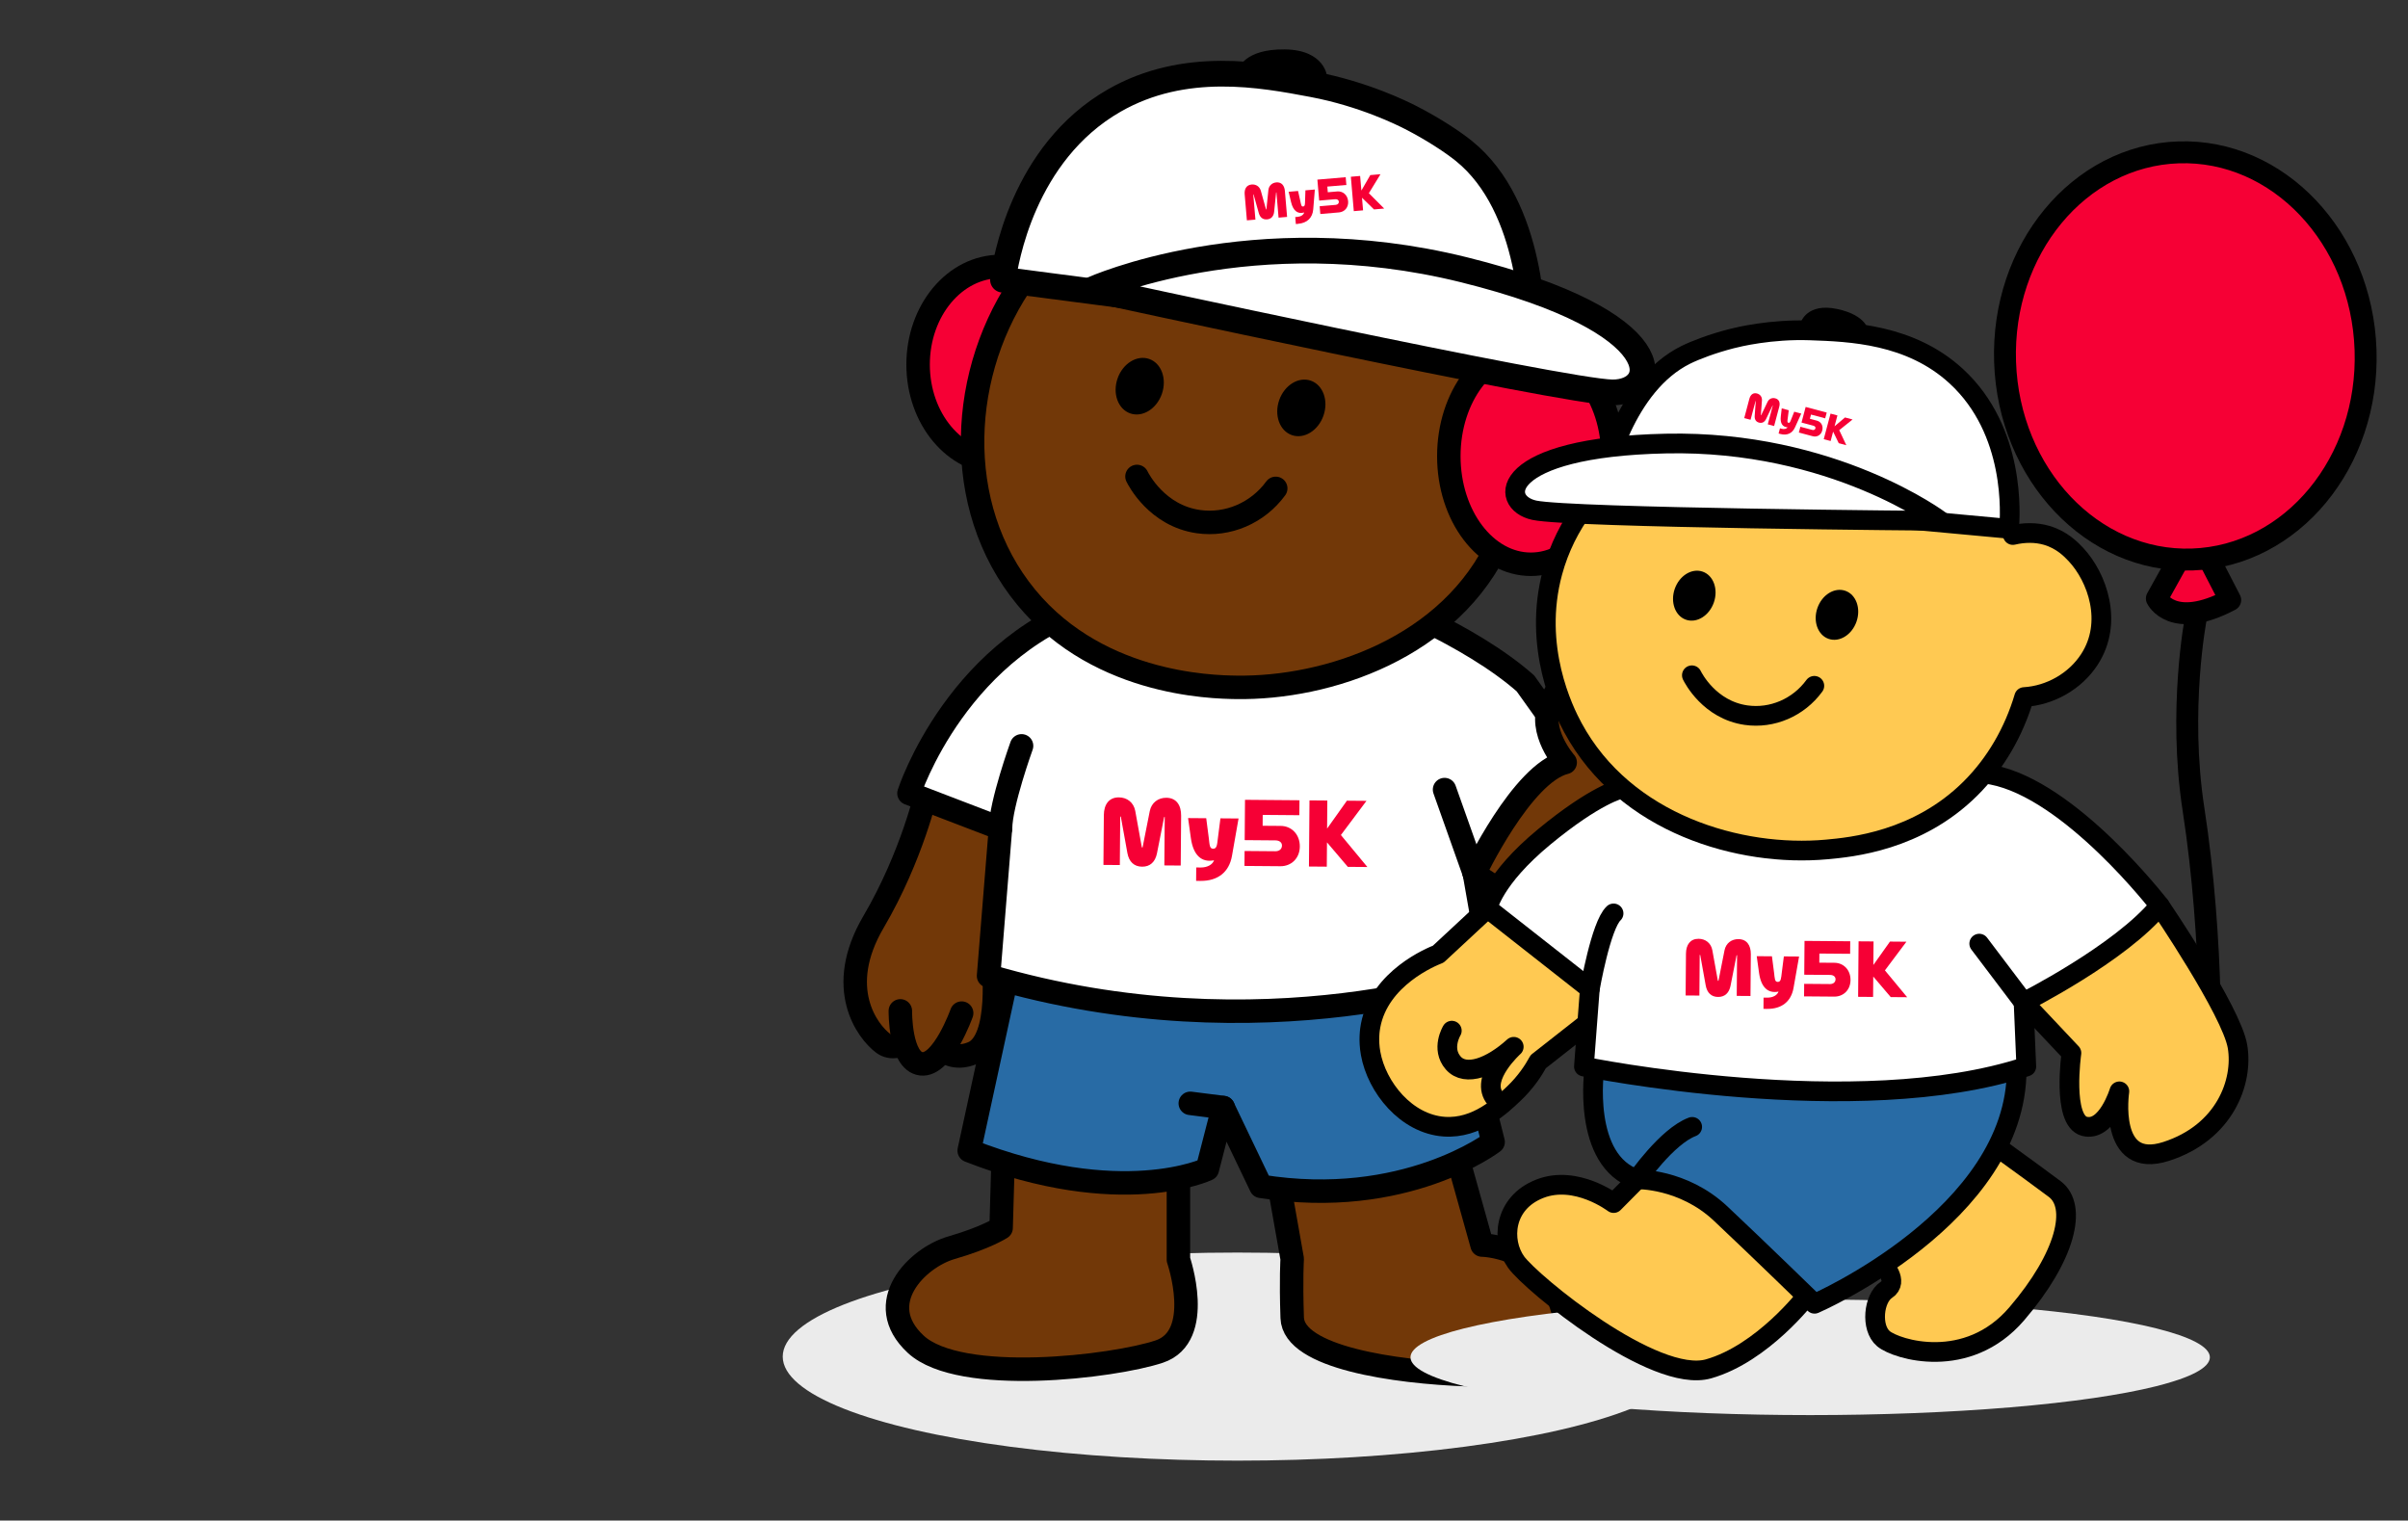
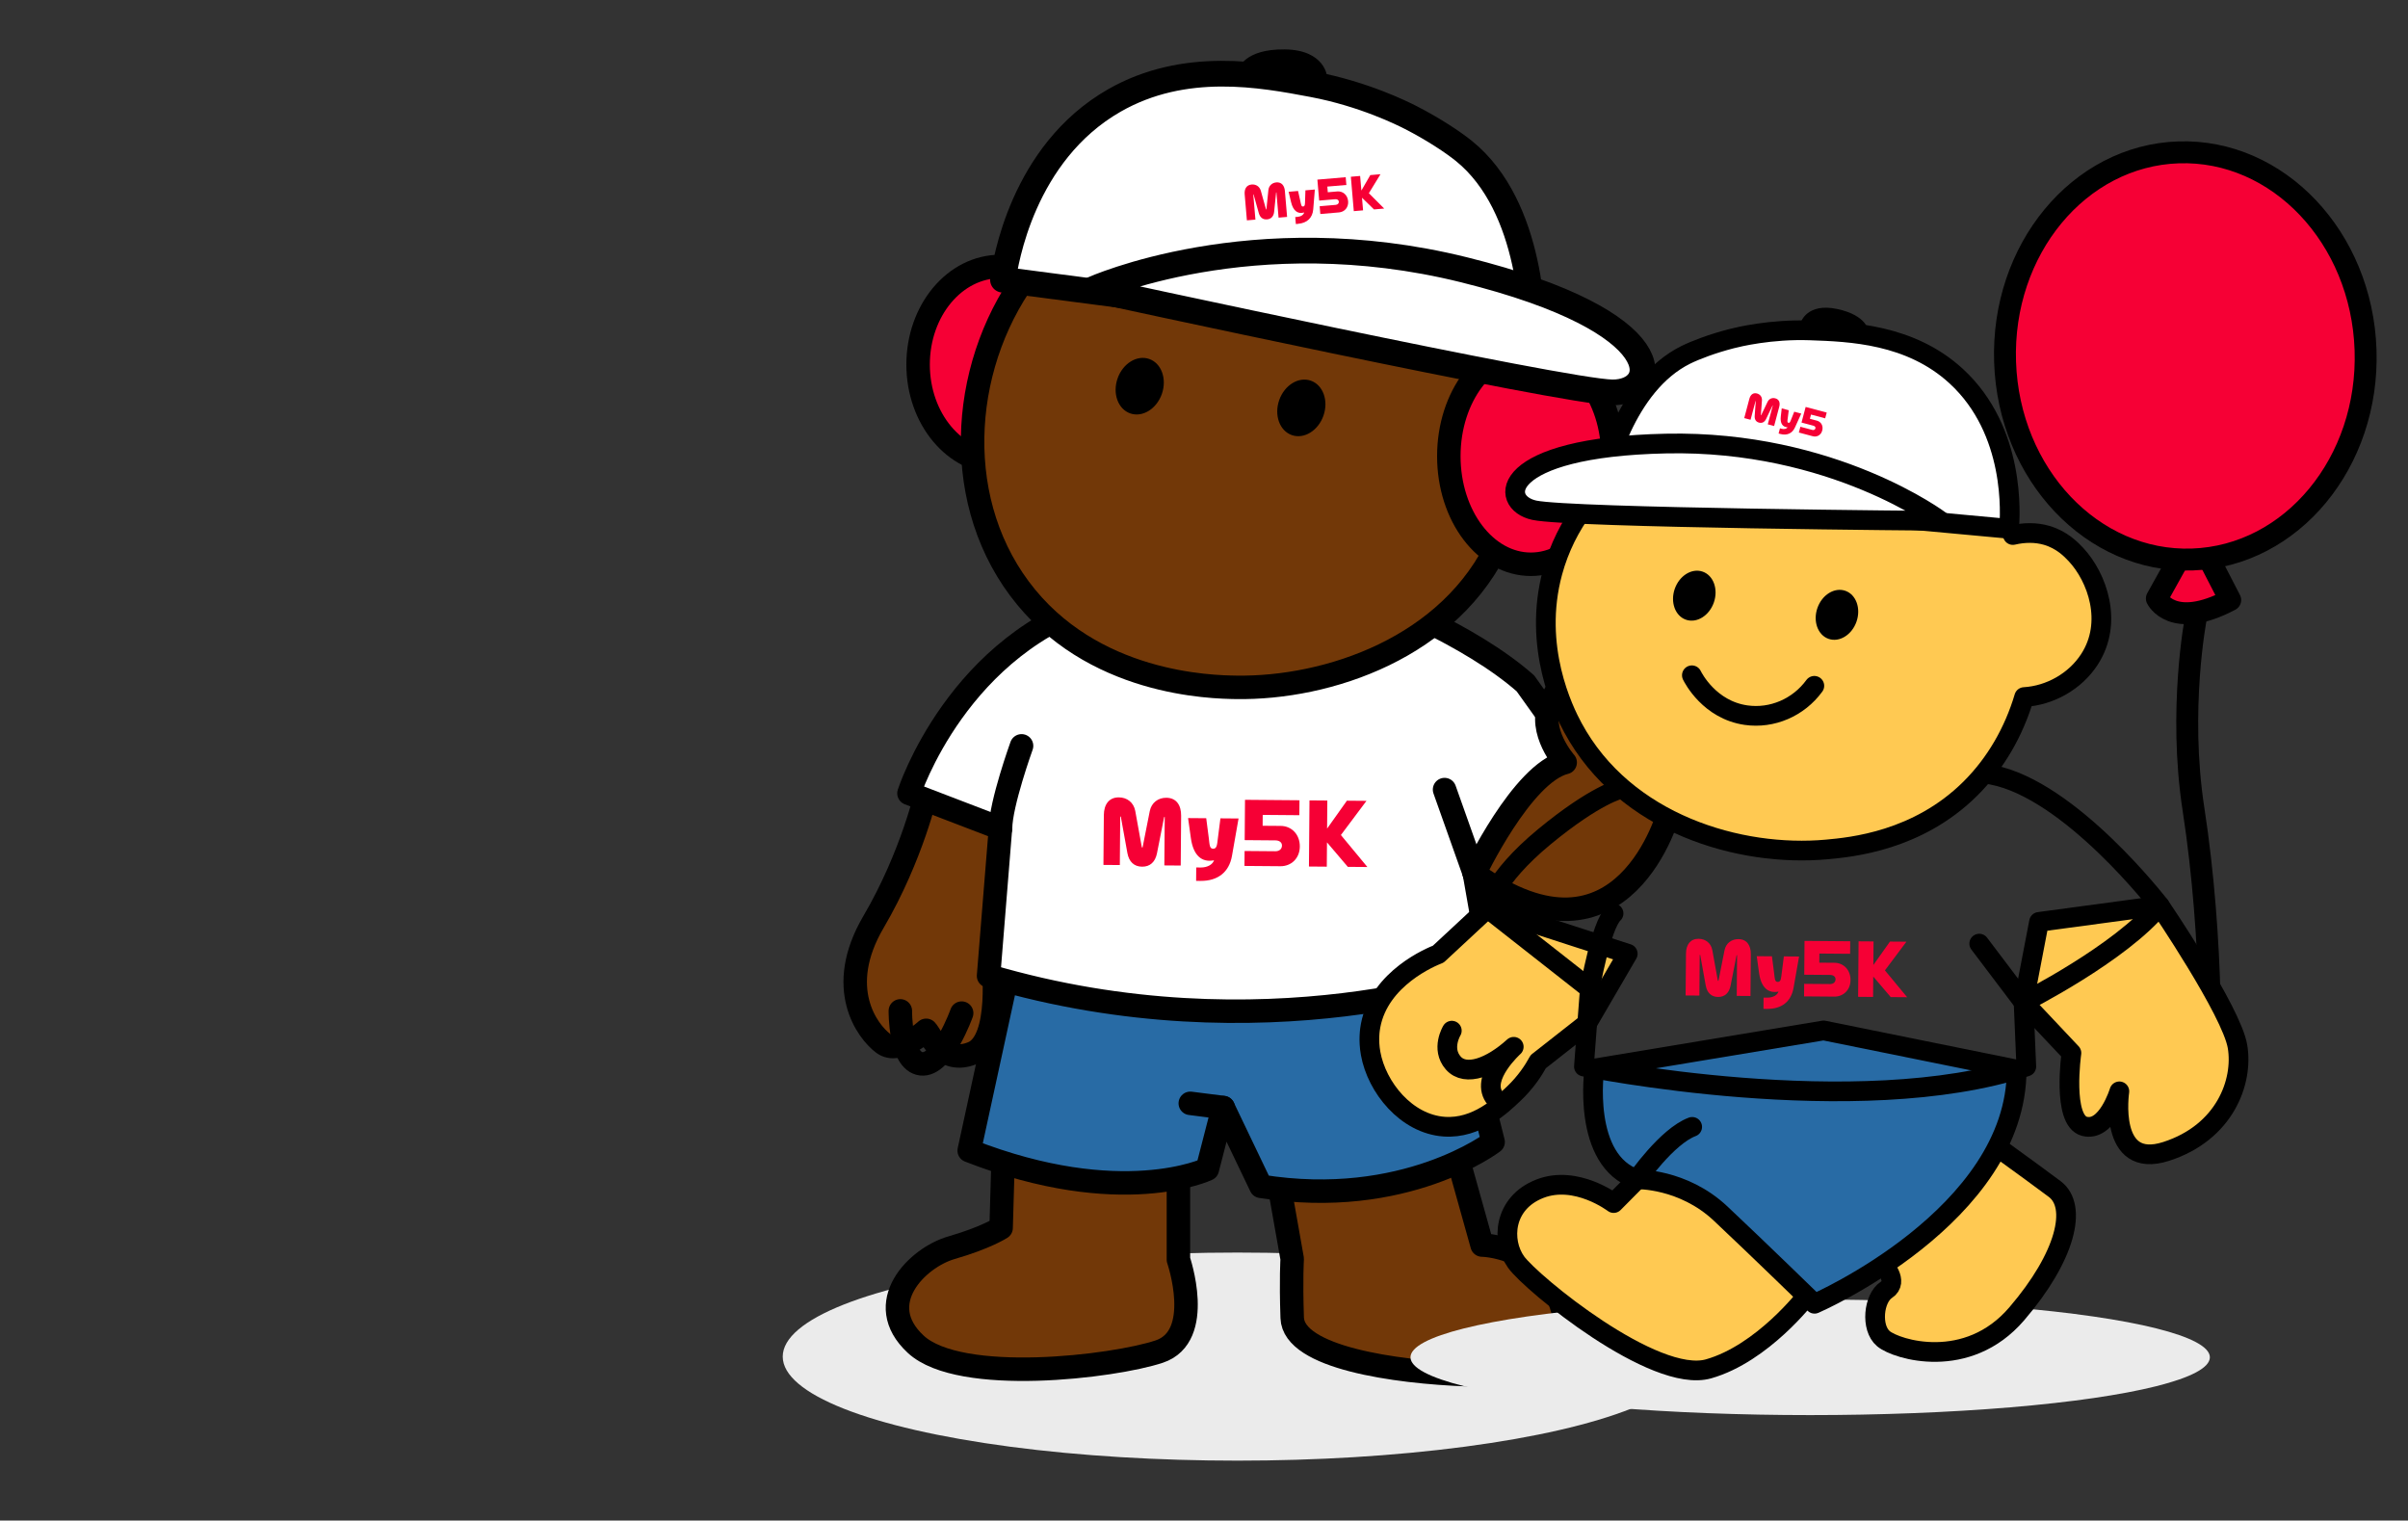
<svg xmlns="http://www.w3.org/2000/svg" width="331" height="209" viewBox="0 0 331 209" fill="none">
  <rect x="0" y="0" width="331" height="209" fill="#333333" stroke="none" />
  <g clip-path="url(#clip0_731_6549)">
    <ellipse cx="170.092" cy="186.464" rx="62.498" ry="14.3" fill="#EBEBEB" />
    <path d="M200.086 158.127L203.722 171.13C203.722 171.13 211.541 171.222 214.361 178.676C217.181 186.133 211.725 189.315 201.722 188.95C191.718 188.585 177.807 186.587 177.624 181.131C177.44 175.675 177.624 173.039 177.624 173.039L174.987 158.125H200.086V158.127Z" fill="#723808" stroke="black" stroke-width="3.227" stroke-linecap="round" stroke-linejoin="round" />
    <path d="M161.983 159.857V173.133C161.983 173.133 165.619 183.68 159.347 185.772C153.071 187.865 131.977 190.409 125.883 184.772C119.792 179.135 126.064 172.859 130.793 171.497C135.522 170.134 137.612 168.769 137.612 168.769L137.977 156.129L161.983 159.857Z" fill="#723808" stroke="black" stroke-width="3.227" stroke-linecap="round" stroke-linejoin="round" />
    <path d="M127.398 108.67L133.157 107.883L138.129 114.975L136.493 132.07C136.493 132.07 137.826 143.042 133.705 144.74C129.582 146.438 127.917 142.225 127.311 141.617C127.311 141.617 123.583 145.043 121.401 143.404C119.219 141.768 114.733 135.808 120.068 126.723C125.402 117.641 127.403 108.667 127.403 108.667L127.398 108.67Z" fill="#723808" stroke="black" stroke-width="3.227" stroke-linecap="round" stroke-linejoin="round" />
-     <path d="M123.76 138.945C123.76 138.945 123.673 145.856 126.627 146.221C129.581 146.586 132.188 139.251 132.188 139.251" fill="#723808" />
    <path d="M123.76 138.945C123.76 138.945 123.673 145.856 126.627 146.221C129.581 146.586 132.188 139.251 132.188 139.251" stroke="black" stroke-width="3.227" stroke-linecap="round" stroke-linejoin="round" />
    <path d="M199.794 135.279L205.242 156.967C205.242 156.967 193.149 166.243 173.325 163.059L168.142 152.238L165.96 160.695C165.96 160.695 154.139 166.333 133.224 158.149L138.973 131.688L196.512 132.052L199.794 135.279Z" fill="#286BA5" stroke="black" stroke-width="3.227" stroke-linecap="round" stroke-linejoin="round" />
    <path d="M168.141 152.228L163.615 151.652" stroke="black" stroke-width="3.227" stroke-linecap="round" stroke-linejoin="round" />
    <path d="M209.692 93.945L217.422 104.765L202.667 120.073L205.055 133.681C205.055 133.681 173.836 145.32 135.886 134.135L137.522 113.857L124.945 109.037C124.945 109.037 131.674 88.124 152.225 82.394C172.776 76.665 188.598 82.029 188.598 82.029C188.598 82.029 201.873 87.031 209.695 93.942L209.692 93.945Z" fill="white" stroke="black" stroke-width="3.227" stroke-linecap="round" stroke-linejoin="round" />
    <path d="M140.422 102.516C140.422 102.516 137.552 110.471 137.532 113.862L140.422 102.516Z" fill="white" />
    <path d="M140.422 102.516C140.422 102.516 137.552 110.471 137.532 113.862" stroke="black" stroke-width="3.227" stroke-linecap="round" stroke-linejoin="round" />
    <path d="M198.566 108.527C198.566 108.527 202.034 118.268 202.664 120.067L198.566 108.527Z" fill="white" />
    <path d="M198.566 108.527C198.566 108.527 202.034 118.268 202.664 120.067" stroke="black" stroke-width="3.227" stroke-linecap="round" stroke-linejoin="round" />
    <path d="M202.66 120.078C202.66 120.078 209.208 106.257 215.148 104.802C215.148 104.802 211.328 100.498 213.088 96.678C214.845 92.858 216.908 91.949 218.422 88.494C219.937 85.038 224 74.186 227.515 74.854C231.03 75.522 230.668 80.067 229.273 84.13C227.877 88.191 229.332 86.677 230.727 85.16C232.122 83.644 235.818 79.885 238.003 81.34C240.185 82.794 237.216 88.494 235.215 90.311L233.214 92.13C233.214 92.13 237.275 91.403 238.368 95.343C239.46 99.282 240.306 110.194 229.456 111.467C229.456 111.467 223.273 134.868 202.662 120.076L202.66 120.078Z" fill="#723808" stroke="black" stroke-width="3.227" stroke-linecap="round" stroke-linejoin="round" />
    <path d="M235.852 100.273C235.852 100.273 232.821 104.476 229.83 102.455C226.838 100.435 228.415 94.495 233.225 92.129" stroke="black" stroke-width="3.227" stroke-linecap="round" stroke-linejoin="round" />
    <path d="M217.917 94.344C217.917 94.344 220.655 91.181 224.051 91.707C227.446 92.234 229.507 93.425 229.122 96.143C228.737 98.861 225.344 100.395 222.959 99.266" stroke="black" stroke-width="3.227" stroke-linecap="round" stroke-linejoin="round" />
    <path d="M137.477 63.593C131.249 63.593 126.2 57.556 126.2 50.109C126.2 42.662 131.249 36.625 137.477 36.625C143.705 36.625 148.754 42.662 148.754 50.109C148.754 57.556 143.705 63.593 137.477 63.593Z" fill="#F60035" stroke="black" stroke-width="3.227" stroke-linecap="round" stroke-linejoin="round" />
    <path d="M206.139 74.341C199.467 89.061 182.47 94.671 169.923 94.475C166.651 94.425 149.995 94.165 140.113 80.877C130.496 67.947 132.182 49.248 141.813 36.948C153.711 21.752 172.688 22.764 173.584 22.829C190.754 24.04 203.404 37.33 207.316 51.07C208.169 54.071 210.835 63.983 206.139 74.341Z" fill="#723808" stroke="black" stroke-width="3.227" stroke-linecap="round" stroke-linejoin="round" />
    <path d="M140.065 38.738C147.323 27.012 163.135 22.172 176.758 24.108C190.214 26.022 201.365 35.71 205.168 48.791C205.401 49.591 206.131 50.11 206.923 50.11C207.091 50.11 207.263 50.085 207.434 50.035C208.404 49.752 212.532 48.739 212.252 47.769C208.049 33.309 193.136 21.797 178.26 19.682C163.2 17.54 143.922 23.797 138.933 37.246L140.065 38.736V38.738Z" fill="#F60035" stroke="black" stroke-width="3.227" stroke-linecap="round" stroke-linejoin="round" />
    <path d="M210.43 77.557C204.202 77.557 199.153 70.905 199.153 62.7C199.153 54.495 204.202 47.844 210.43 47.844C216.658 47.844 221.707 54.495 221.707 62.7C221.707 70.905 216.658 77.557 210.43 77.557Z" fill="#F60035" stroke="black" stroke-width="3.227" stroke-linecap="round" stroke-linejoin="round" />
    <path d="M177.577 59.806C175.895 59.221 175.115 57.071 175.834 55.005C176.553 52.938 178.499 51.738 180.181 52.323C181.863 52.908 182.644 55.058 181.924 57.124C181.205 59.191 179.259 60.391 177.577 59.806Z" fill="black" />
    <path d="M155.362 56.822C153.68 56.236 152.9 54.087 153.619 52.02C154.338 49.954 156.285 48.753 157.966 49.339C159.648 49.924 160.429 52.074 159.709 54.14C158.99 56.206 157.044 57.407 155.362 56.822Z" fill="black" />
-     <path d="M175.359 67.127C172.887 70.51 168.786 72.277 164.718 71.694C159.038 70.877 156.499 65.918 156.288 65.488" stroke="black" stroke-width="3.227" stroke-linecap="round" stroke-linejoin="round" />
    <path d="M182.378 119.122L179.926 119.102L180 110.012L182.453 110.032L182.42 113.889L185.144 110.054L187.834 110.076L184.317 114.773L187.958 119.169L185.268 119.147L182.406 115.783L182.378 119.122Z" fill="#F60035" />
    <path d="M178.624 109.996L178.606 112.048L173.572 112.006L173.56 113.501L176.052 113.52C177.516 113.533 178.683 114.667 178.671 116.353C178.658 117.999 177.472 119.073 176.007 119.061L171.062 119.021L171.08 116.968L175.315 117.003C175.853 117.008 176.213 116.69 176.218 116.224C176.221 115.794 175.866 115.514 175.327 115.509L171.092 115.474L171.137 109.934L178.621 109.996H178.624Z" fill="#F60035" />
    <path d="M165.025 121.081L164.417 121.076L164.432 119.232L165.04 119.237C165.946 119.244 166.669 118.852 166.882 118.246C165.214 118.582 164.037 117.616 163.697 115.211L163.312 112.445L165.805 112.465L166.152 115.139C166.274 116.107 166.249 116.655 166.758 116.658C167.297 116.663 167.302 116.055 167.418 115.139L167.758 112.48L170.25 112.5L169.342 117.656C168.945 119.885 167.391 121.099 165.028 121.079L165.025 121.081Z" fill="#F60035" />
    <path d="M151.676 118.879L151.733 112.033C151.745 110.558 152.45 109.588 153.806 109.598C154.913 109.608 155.834 110.283 156.052 111.469L156.958 116.481H157.057L158.045 111.487C158.284 110.303 159.217 109.642 160.324 109.652C161.679 109.662 162.369 110.645 162.357 112.122L162.3 118.968L160.049 118.951L160.103 112.293H160.024L159.036 117.288C158.797 118.472 158.092 119.135 156.988 119.125C155.883 119.115 155.188 118.442 154.97 117.253L154.064 112.241H153.984L153.93 118.899L151.678 118.881L151.676 118.879Z" fill="#F60035" />
    <path d="M137.865 38.45C138.191 36.119 140.527 21.067 153.146 13.828C162.835 8.27 173.435 10.269 180.448 11.591C187.484 12.917 192.849 15.609 193.917 16.154C196.998 17.73 199.742 19.546 201.251 20.77C210.723 28.451 210.811 44.596 210.772 47.956L137.865 38.45Z" fill="white" />
    <path d="M137.865 38.45C138.191 36.119 140.527 21.067 153.146 13.828C162.835 8.27 173.435 10.269 180.448 11.591C187.484 12.917 192.849 15.609 193.917 16.154C196.998 17.73 199.742 19.546 201.251 20.77C210.723 28.451 210.811 44.596 210.772 47.956L137.865 38.45Z" stroke="black" stroke-width="3.532" stroke-linecap="round" stroke-linejoin="round" />
    <path d="M150.193 39.77C150.193 39.77 172.119 29.864 201.212 37.075C230.304 44.285 228.285 54.014 221.617 53.934C214.951 53.854 150.193 39.77 150.193 39.77Z" fill="white" />
    <path d="M150.193 39.77C150.193 39.77 172.119 29.864 201.212 37.075C230.304 44.285 228.285 54.014 221.617 53.934C214.951 53.854 150.193 39.77 150.193 39.77Z" stroke="black" stroke-width="3.532" stroke-linecap="round" stroke-linejoin="round" />
    <path d="M182.422 10.521C182.422 10.521 182.137 6.856 176.593 6.79C171.048 6.726 170.279 9.426 170.279 9.426L182.423 10.519L182.422 10.521Z" fill="black" />
    <path d="M187.366 28.912L186.091 29.022L185.686 24.294L186.961 24.184L187.133 26.191L188.36 24.066L189.761 23.945L188.162 26.557L190.268 28.663L188.868 28.784L187.216 27.176L187.366 28.912Z" fill="#F60035" />
    <path d="M184.978 24.356L185.069 25.424L182.451 25.646L182.517 26.425L183.813 26.313C184.575 26.249 185.235 26.781 185.312 27.657C185.385 28.512 184.823 29.128 184.06 29.195L181.49 29.414L181.399 28.347L183.602 28.159C183.881 28.135 184.055 27.954 184.035 27.711C184.016 27.488 183.817 27.36 183.535 27.383L181.332 27.571L181.085 24.689L184.978 24.356Z" fill="#F60035" />
    <path d="M178.444 30.767L178.126 30.794L178.044 29.834L178.361 29.807C178.832 29.766 179.189 29.527 179.27 29.201C178.42 29.457 177.76 29.012 177.467 27.778L177.133 26.36L178.428 26.249L178.737 27.622C178.849 28.118 178.861 28.405 179.125 28.381C179.404 28.358 179.377 28.04 179.394 27.559L179.441 26.161L180.737 26.05L180.515 28.773C180.418 29.951 179.668 30.658 178.44 30.761L178.444 30.767Z" fill="#F60035" />
    <path d="M171.397 30.287L171.093 26.727C171.027 25.959 171.347 25.421 172.053 25.361C172.629 25.312 173.139 25.619 173.312 26.224L174.027 28.783L174.078 28.779L174.349 26.135C174.414 25.509 174.868 25.12 175.442 25.07C176.145 25.011 176.553 25.486 176.619 26.254L176.922 29.814L175.75 29.914L175.455 26.451L175.414 26.454L175.143 29.099C175.078 29.725 174.744 30.104 174.168 30.154C173.592 30.203 173.199 29.887 173.029 29.28L172.314 26.721L172.273 26.724L172.569 30.186L171.397 30.287Z" fill="#F60035" />
  </g>
  <g clip-path="url(#clip1_731_6549)">
    <g clip-path="url(#clip2_731_6549)">
      <path d="M303.036 151.292C304.139 148.757 304.255 128.961 301.521 111.274C299.394 97.529 301.843 84.914 301.843 84.914" stroke="black" stroke-width="3.012" stroke-linecap="round" stroke-linejoin="round" />
      <path d="M299.67 76.525L296.477 82.262C296.477 82.262 298.594 86.678 306.563 82.473L303.192 75.934L299.667 76.525H299.67Z" fill="#F60035" stroke="black" stroke-width="3.012" stroke-linecap="round" stroke-linejoin="round" />
      <path d="M301.333 76.903C315.016 76.442 325.686 63.541 325.165 48.088C324.644 32.635 313.13 20.481 299.447 20.942C285.764 21.404 275.094 34.305 275.615 49.758C276.135 65.211 287.65 77.364 301.333 76.903Z" fill="#F60035" stroke="black" stroke-width="3.012" stroke-linecap="round" stroke-linejoin="round" />
    </g>
    <ellipse cx="54.941" cy="7.945" rx="54.941" ry="7.945" transform="matrix(-1 0 0 1 303.766 178.613)" fill="#EBEBEB" />
    <path d="M204.474 124.852C202.218 126.949 199.96 129.047 197.704 131.143C196.781 131.503 189.642 134.409 188.403 140.96C188.305 141.473 188.07 142.931 188.403 144.785C189.242 149.461 193.311 154.5 198.531 154.86C202.988 155.169 206.386 151.936 208.09 150.313C209.754 148.73 210.806 147.099 211.448 145.92L218.18 140.637L223.748 131.089L204.474 124.848V124.852Z" fill="#FFC952" />
    <path d="M204.474 124.852C202.218 126.949 199.96 129.047 197.704 131.143C196.781 131.503 189.642 134.409 188.403 140.96C188.305 141.473 188.07 142.931 188.403 144.785C189.242 149.461 193.311 154.5 198.531 154.86C202.988 155.169 206.386 151.936 208.09 150.313C209.754 148.73 210.806 147.099 211.448 145.92L218.18 140.637L223.748 131.089L204.474 124.848V124.852Z" stroke="black" stroke-width="2.708" stroke-linecap="round" stroke-linejoin="round" />
    <path d="M278.16 137.758L284.736 144.734C284.736 144.734 283.418 153.998 286.52 154.81C289.619 155.625 291.325 150.005 291.325 150.005C291.325 150.005 289.698 160.857 297.76 158.26C305.821 155.662 308.379 148.686 307.565 143.843C306.75 138.998 296.868 124.477 296.868 124.477L280.281 126.712L278.162 137.758H278.16Z" fill="#FFC952" />
    <path d="M278.16 137.758L284.736 144.734C284.736 144.734 283.418 153.998 286.52 154.81C289.619 155.625 291.325 150.005 291.325 150.005C291.325 150.005 289.698 160.857 297.76 158.26C305.821 155.662 308.379 148.686 307.565 143.843C306.75 138.998 296.868 124.477 296.868 124.477L280.281 126.712L278.162 137.758H278.16Z" stroke="black" stroke-width="2.708" stroke-linecap="round" stroke-linejoin="round" />
    <path d="M225.039 162.103L221.81 165.359C221.81 165.359 216.669 161.432 211.655 163.394C206.643 165.359 206.333 170.577 208.399 173.47C210.465 176.363 227.415 190.264 234.858 188.145C242.299 186.027 248.334 178.138 248.334 178.138L245.299 164.582L232.794 159.672L225.043 162.101L225.039 162.103Z" fill="#FFC952" />
    <path d="M225.039 162.103L221.81 165.359C221.81 165.359 216.669 161.432 211.655 163.394C206.643 165.359 206.333 170.577 208.399 173.47C210.465 176.363 227.415 190.264 234.858 188.145C242.299 186.027 248.334 178.138 248.334 178.138L245.299 164.582L232.794 159.672L225.043 162.101L225.039 162.103Z" stroke="black" stroke-width="2.708" stroke-linecap="round" stroke-linejoin="round" />
    <path d="M258.898 173.87C258.898 173.87 261.054 176.149 259.298 177.287C257.542 178.424 257.105 182.507 258.898 184.005C260.694 185.502 270.419 188.5 277.208 180.595C283.997 172.687 285.601 165.815 282.447 163.438C279.295 161.062 269.734 154.188 269.734 154.188L257.746 171.085L258.896 173.87H258.898Z" fill="#FFC952" />
    <path d="M258.898 173.87C258.898 173.87 261.054 176.149 259.298 177.287C257.542 178.424 257.105 182.507 258.898 184.005C260.694 185.502 270.419 188.5 277.208 180.595C283.997 172.687 285.601 165.815 282.447 163.438C279.295 161.062 269.734 154.188 269.734 154.188L257.746 171.085L258.896 173.87H258.898Z" stroke="black" stroke-width="2.708" stroke-linecap="round" stroke-linejoin="round" />
    <path d="M277.208 147.009C277.212 167.134 249.426 179.201 249.426 179.201C249.426 179.201 241.675 171.656 236.507 166.798C231.339 161.941 225.036 162.097 225.036 162.097C217.337 159.564 219.161 146.868 219.161 146.868L250.668 141.633L277.208 147.009Z" fill="#286BA5" />
    <path d="M277.208 147.009C277.212 167.134 249.426 179.201 249.426 179.201C249.426 179.201 241.675 171.656 236.507 166.798C231.339 161.941 225.036 162.097 225.036 162.097C217.337 159.564 219.161 146.868 219.161 146.868L250.668 141.633L277.208 147.009Z" stroke="black" stroke-width="2.708" stroke-linecap="round" stroke-linejoin="round" />
-     <path d="M222.723 108.458C222.723 108.458 219.35 109.181 212.272 115.022C205.192 120.86 204.469 124.854 204.469 124.854L218.538 135.9L217.723 146.597C217.723 146.597 255.279 154.271 278.532 146.597L278.157 137.76C278.157 137.76 291.489 131.043 296.863 124.479C296.863 124.479 284.617 108.562 273.816 106.496C263.015 104.429 222.721 108.46 222.721 108.46L222.723 108.458Z" fill="white" />
    <path d="M222.723 108.458C222.723 108.458 219.35 109.181 212.272 115.022C205.192 120.86 204.469 124.854 204.469 124.854L218.538 135.9L217.723 146.597C217.723 146.597 255.279 154.271 278.532 146.597L278.157 137.76C278.157 137.76 291.489 131.043 296.863 124.479C296.863 124.479 284.617 108.562 273.816 106.496C263.015 104.429 222.721 108.46 222.721 108.46L222.723 108.458Z" stroke="black" stroke-width="2.708" stroke-linecap="round" stroke-linejoin="round" />
    <path d="M285.35 76.215C284.704 75.526 283.416 74.186 281.319 73.58C279.854 73.157 278.257 73.168 276.684 73.538C276.678 73.526 276.674 73.513 276.667 73.503C269.918 59.274 253.643 54.712 241.553 56.295C230.313 57.768 217.042 65.29 213.415 78.619C210.615 88.914 214.931 97.66 216.206 100.012C223.397 113.292 239.214 117.841 251.087 116.756C254.456 116.448 263.584 115.612 270.853 108.384C274.33 104.928 276.83 100.556 278.24 95.809C281.796 95.6 285.254 93.653 287.21 90.632C290.511 85.535 288.278 79.34 285.35 76.215Z" fill="#FFC952" />
    <path d="M285.35 76.215C284.704 75.526 283.416 74.186 281.319 73.58C279.854 73.157 278.257 73.168 276.684 73.538C276.678 73.526 276.674 73.513 276.667 73.503C269.918 59.274 253.643 54.712 241.553 56.295C230.313 57.768 217.042 65.29 213.415 78.619C210.615 88.914 214.931 97.66 216.206 100.012C223.397 113.292 239.214 117.841 251.087 116.756C254.456 116.448 263.584 115.612 270.853 108.384C274.33 104.928 276.83 100.556 278.24 95.809C281.796 95.6 285.254 93.653 287.21 90.632C290.511 85.535 288.278 79.34 285.35 76.215Z" stroke="black" stroke-width="2.708" stroke-linecap="round" stroke-linejoin="round" />
    <path d="M218.543 135.896C218.543 135.896 220.055 127.176 221.799 125.547L218.543 135.896Z" fill="white" />
    <path d="M218.543 135.896C218.543 135.896 220.055 127.176 221.799 125.547" stroke="black" stroke-width="2.708" stroke-linecap="round" stroke-linejoin="round" />
    <path d="M278.16 137.761L272.062 129.699" stroke="black" stroke-width="2.708" stroke-linecap="round" stroke-linejoin="round" />
    <path d="M225.035 162.1C225.035 162.1 229.118 156.199 232.605 154.887L225.035 162.1Z" fill="white" />
    <path d="M225.035 162.1C225.035 162.1 229.118 156.199 232.605 154.887" stroke="black" stroke-width="2.708" stroke-linecap="round" stroke-linejoin="round" />
    <path d="M255.192 85.442C255.827 83.618 255.139 81.721 253.655 81.204C252.17 80.688 250.453 81.748 249.818 83.572C249.183 85.396 249.871 87.294 251.355 87.81C252.84 88.327 254.557 87.267 255.192 85.442Z" fill="black" />
    <path d="M235.583 82.81C236.218 80.985 235.529 79.088 234.045 78.571C232.561 78.055 230.843 79.115 230.208 80.939C229.573 82.763 230.262 84.661 231.746 85.177C233.23 85.694 234.948 84.634 235.583 82.81Z" fill="black" />
    <path d="M249.396 94.264C247.215 97.251 243.592 98.809 240.003 98.295C234.989 97.574 232.748 93.195 232.562 92.816" stroke="black" stroke-width="2.708" stroke-linecap="round" stroke-linejoin="round" />
    <path d="M276.164 72.685C276.314 70.885 277.105 59.234 268.888 51.692C262.58 45.901 254.312 45.607 248.844 45.413C243.36 45.22 238.893 46.326 238.002 46.553C235.431 47.211 233.071 48.107 231.738 48.767C223.358 52.914 220.569 64.973 220.031 67.494L276.162 72.683L276.164 72.685Z" fill="white" stroke="black" stroke-width="2.708" stroke-linecap="round" stroke-linejoin="round" />
    <path d="M266.721 71.586C266.721 71.586 251.993 60.479 229.019 60.965C206.045 61.45 205.914 69.066 210.913 70.132C215.912 71.199 266.721 71.588 266.721 71.588V71.586Z" fill="white" stroke="black" stroke-width="2.708" stroke-linecap="round" stroke-linejoin="round" />
    <path d="M247.551 44.278C247.551 44.278 248.382 41.585 252.54 42.472C256.698 43.36 256.816 45.51 256.816 45.51L247.551 44.278Z" fill="black" />
-     <path d="M251.636 60.617L250.689 60.365L251.623 56.85L252.57 57.102L252.173 58.594L253.61 57.38L254.65 57.656L252.819 59.125L253.793 61.192L252.752 60.916L251.979 59.328L251.636 60.619L251.636 60.617Z" fill="#F60035" />
    <path d="M251.097 56.708L250.885 57.501L248.938 56.983L248.785 57.561L249.749 57.818C250.316 57.969 250.654 58.525 250.481 59.176C250.312 59.811 249.746 60.111 249.179 59.96L247.267 59.451L247.479 58.657L249.117 59.093C249.325 59.148 249.497 59.062 249.544 58.881C249.589 58.715 249.478 58.571 249.271 58.515L247.633 58.08L248.203 55.936L251.097 56.705L251.097 56.708Z" fill="#F60035" />
    <path d="M244.717 59.647L244.483 59.584L244.672 58.871L244.906 58.934C245.257 59.027 245.575 58.947 245.718 58.734C245.038 58.698 244.678 58.206 244.787 57.239L244.913 56.13L245.877 56.388L245.745 57.459C245.696 57.846 245.632 58.055 245.829 58.108C246.037 58.164 246.1 57.927 246.236 57.585L246.633 56.589L247.597 56.846L246.731 58.754C246.355 59.578 245.632 59.893 244.719 59.65L244.717 59.647Z" fill="#F60035" />
    <path d="M239.761 57.467L240.464 54.819C240.615 54.248 240.985 53.943 241.509 54.081C241.937 54.195 242.228 54.548 242.194 55.03L242.046 57.062L242.085 57.073L242.965 55.234C243.175 54.8 243.602 54.636 244.029 54.75C244.554 54.89 244.722 55.338 244.571 55.91L243.868 58.557L242.996 58.326L243.681 55.751L243.65 55.743L242.769 57.581C242.559 58.015 242.221 58.203 241.793 58.089C241.366 57.975 241.165 57.644 241.197 57.162L241.346 55.13L241.315 55.122L240.63 57.697L239.759 57.466L239.761 57.467Z" fill="#F60035" />
    <path d="M199.564 141.664C199.564 141.664 198.053 144.141 199.753 146.097C201.453 148.053 204.988 146.686 208.077 143.88C208.077 143.88 203.526 147.984 205.365 150.742" stroke="black" stroke-width="2.708" stroke-linecap="round" stroke-linejoin="round" />
    <path d="M257.472 137.028L255.414 137.011L255.477 129.383L257.535 129.399L257.508 132.637L259.793 129.418L262.051 129.437L259.099 133.378L262.155 137.067L259.897 137.049L257.495 134.226L257.472 137.028Z" fill="#F60035" />
    <path d="M254.329 129.376L254.315 131.099L250.09 131.064L250.08 132.318L252.171 132.334C253.4 132.345 254.379 133.297 254.369 134.711C254.359 136.092 253.363 136.994 252.134 136.984L247.984 136.95L247.999 135.228L251.553 135.257C252.005 135.261 252.307 134.994 252.311 134.603C252.313 134.242 252.015 134.007 251.563 134.003L248.009 133.974L248.047 129.324L254.327 129.376H254.329Z" fill="#F60035" />
    <path d="M242.914 138.673L242.404 138.669L242.416 137.121L242.926 137.125C243.687 137.131 244.293 136.802 244.472 136.294C243.072 136.575 242.085 135.765 241.799 133.746L241.477 131.426L243.568 131.442L243.86 133.686C243.962 134.498 243.941 134.959 244.368 134.961C244.82 134.965 244.824 134.455 244.922 133.686L245.207 131.455L247.299 131.472L246.536 135.798C246.203 137.669 244.899 138.687 242.916 138.671L242.914 138.673Z" fill="#F60035" />
    <path d="M231.703 136.824L231.751 131.079C231.761 129.841 232.353 129.027 233.49 129.035C234.419 129.044 235.192 129.61 235.376 130.606L236.136 134.812H236.219L237.048 130.62C237.248 129.627 238.031 129.073 238.961 129.081C240.098 129.089 240.677 129.914 240.667 131.154L240.619 136.899L238.729 136.884L238.775 131.297H238.708L237.879 135.489C237.679 136.482 237.088 137.038 236.161 137.03C235.232 137.022 234.651 136.457 234.467 135.459L233.707 131.254H233.64L233.595 136.84L231.705 136.826L231.703 136.824Z" fill="#F60035" />
  </g>
  <defs>
    <clipPath id="clip0_731_6549">
      <rect width="241" height="209" fill="white" transform="matrix(-1 0 0 1 241 0)" />
    </clipPath>
    <clipPath id="clip1_731_6549">
      <rect width="144" height="191" fill="white" transform="translate(186.285 7)" />
    </clipPath>
    <clipPath id="clip2_731_6549">
      <rect width="52.6" height="133.375" fill="white" transform="translate(274.09 19.426)" />
    </clipPath>
  </defs>
</svg>